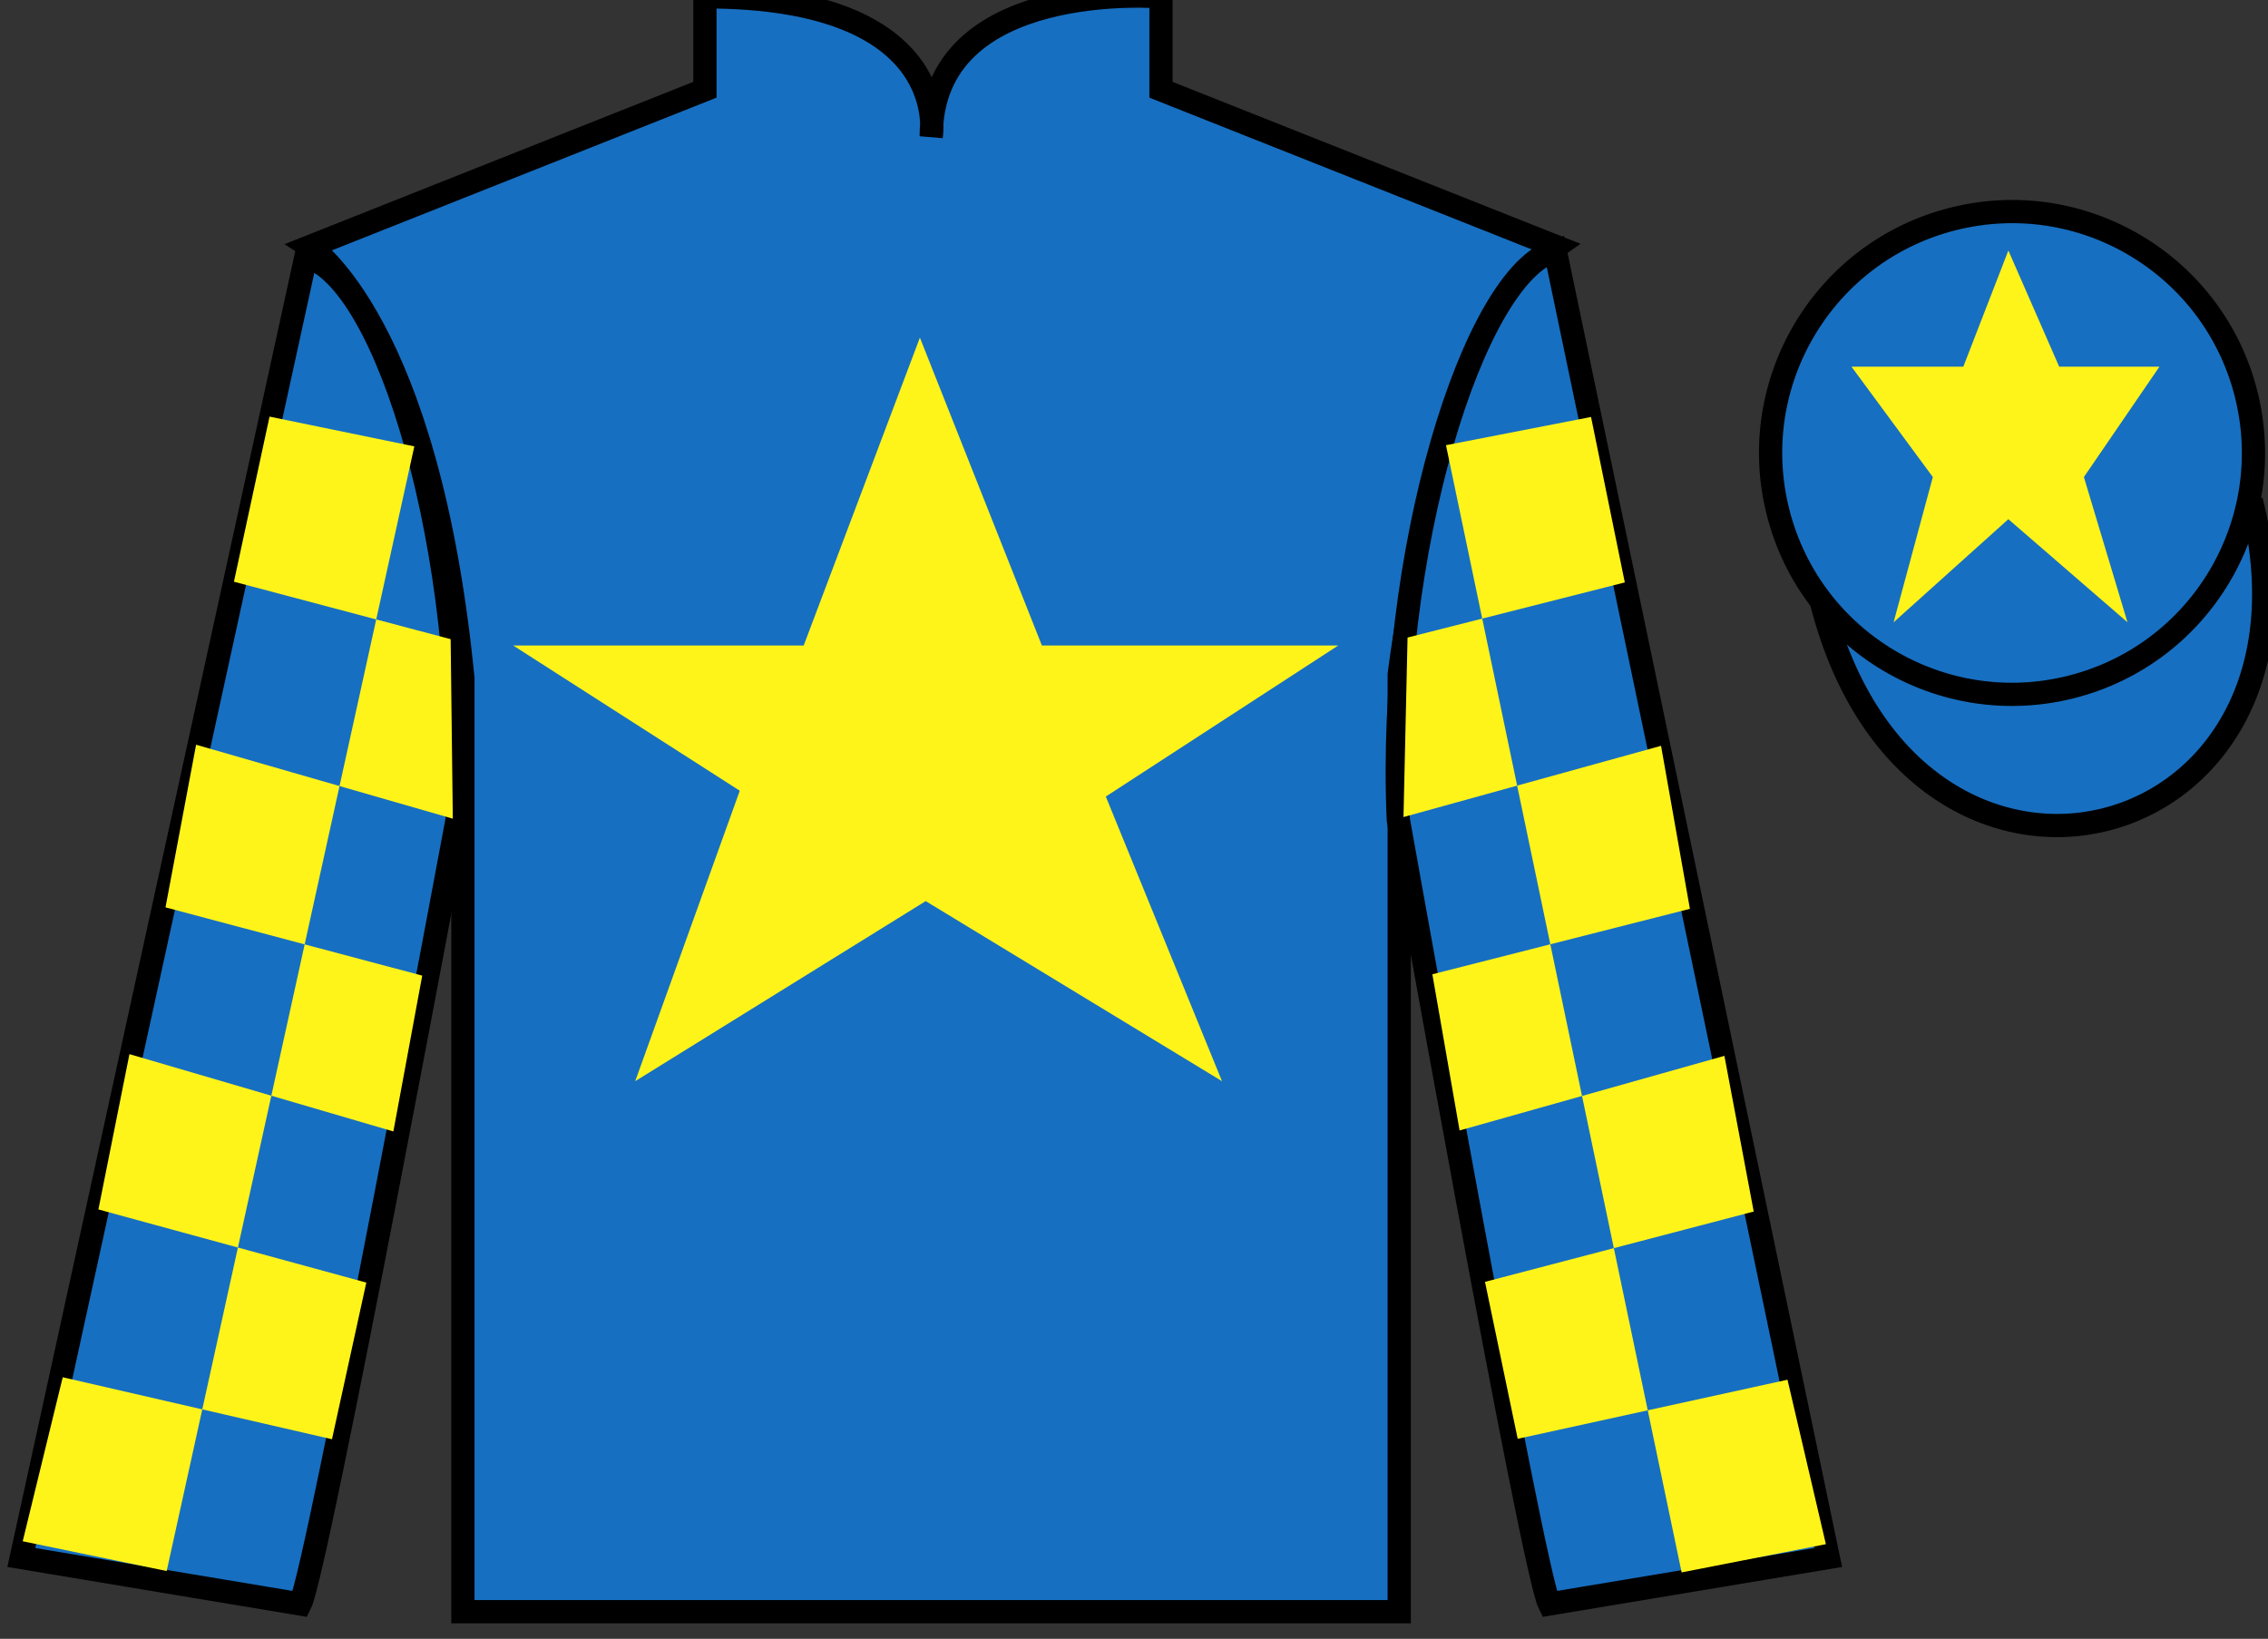
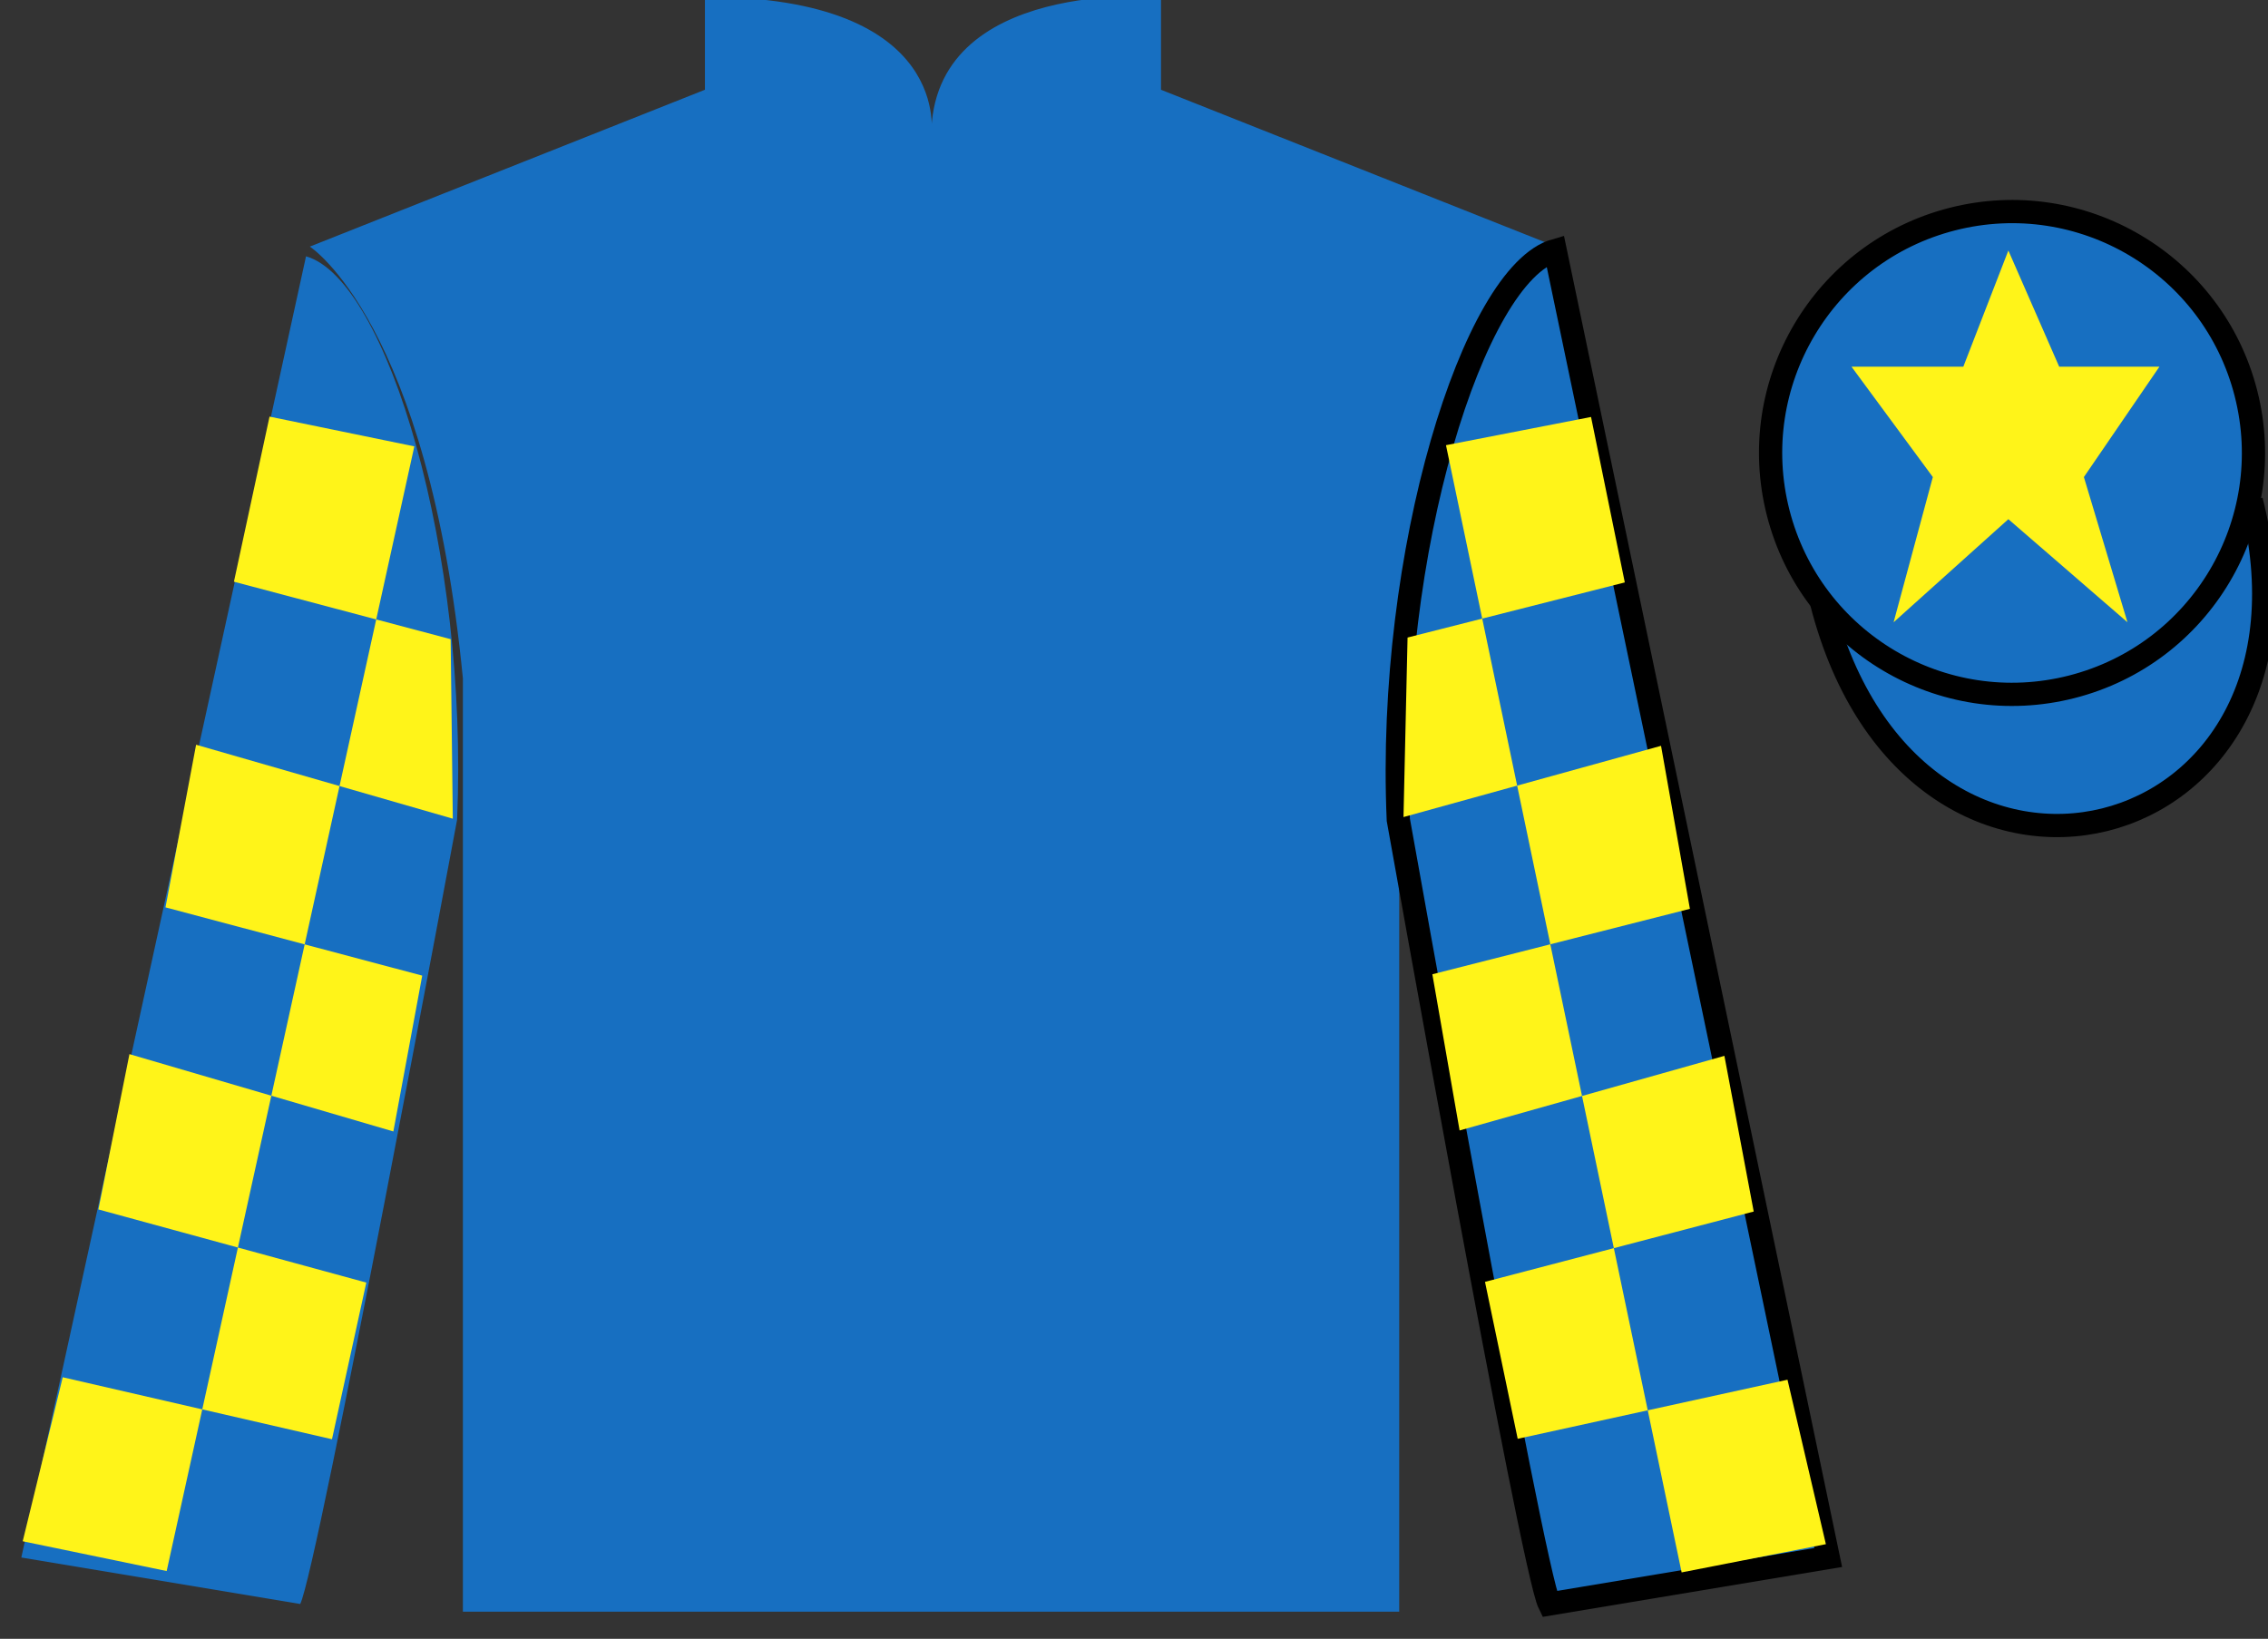
<svg xmlns="http://www.w3.org/2000/svg" width="97.59pt" height="70.53pt" viewBox="0 0 97.59 70.53" version="1.1">
  <rect x="0" y="0" width="97.59" height="70.53" fill="#333333" stroke="none" />
  <g id="surface0">
    <path style=" stroke:none;fill-rule:nonzero;fill:rgb(9.02%,43.529%,75.491%);fill-opacity:1;" d="M 13.332 10.613 C 13.332 10.613 18.418 13.863 19.918 29.195 C 19.918 29.195 19.918 44.195 19.918 69.363 L 60.207 69.363 L 60.207 29.031 C 60.207 29.031 62 14.031 66.957 10.613 L 49.957 3.863 L 49.957 -0.137 C 49.957 -0.137 40.07 -0.969 40.07 5.863 C 40.07 5.863 41.082 -0.137 30.332 -0.137 L 30.332 3.863 L 13.332 10.613 " />
-     <path style="fill:none;stroke-width:10;stroke-linecap:butt;stroke-linejoin:miter;stroke:rgb(0%,0%,0%);stroke-opacity:1;stroke-miterlimit:4;" d="M 133.32 599.167 C 133.32 599.167 184.18 566.667 199.18 413.347 C 199.18 413.347 199.18 263.347 199.18 11.667 L 602.07 11.667 L 602.07 414.988 C 602.07 414.988 620 564.987 669.57 599.167 L 499.57 666.667 L 499.57 706.667 C 499.57 706.667 400.703 714.987 400.703 646.667 C 400.703 646.667 410.82 706.667 303.32 706.667 L 303.32 666.667 L 133.32 599.167 Z M 133.32 599.167 " transform="matrix(0.1,0,0,-0.1,0,70.53)" />
    <path style=" stroke:none;fill-rule:nonzero;fill:rgb(9.02%,43.529%,75.491%);fill-opacity:1;" d="M 12.918 69.031 C 13.668 67.531 19.668 35.281 19.668 35.281 C 20.168 23.781 16.668 12.031 13.168 11.031 L 0.918 67.031 L 12.918 69.031 " />
-     <path style="fill:none;stroke-width:10;stroke-linecap:butt;stroke-linejoin:miter;stroke:rgb(0%,0%,0%);stroke-opacity:1;stroke-miterlimit:4;" d="M 129.18 14.988 C 136.68 29.988 196.68 352.488 196.68 352.488 C 201.68 467.488 166.68 584.987 131.68 594.987 L 9.18 34.987 L 129.18 14.988 Z M 129.18 14.988 " transform="matrix(0.1,0,0,-0.1,0,70.53)" />
    <path style=" stroke:none;fill-rule:nonzero;fill:rgb(9.02%,43.529%,75.491%);fill-opacity:1;" d="M 78.668 67.031 L 66.918 10.781 C 63.418 11.781 59.668 23.781 60.168 35.281 C 60.168 35.281 65.918 67.531 66.668 69.031 L 78.668 67.031 " />
    <path style="fill:none;stroke-width:10;stroke-linecap:butt;stroke-linejoin:miter;stroke:rgb(0%,0%,0%);stroke-opacity:1;stroke-miterlimit:4;" d="M 786.68 34.987 L 669.18 597.487 C 634.18 587.487 596.68 467.488 601.68 352.488 C 601.68 352.488 659.18 29.988 666.68 14.988 L 786.68 34.987 Z M 786.68 34.987 " transform="matrix(0.1,0,0,-0.1,0,70.53)" />
    <path style="fill-rule:nonzero;fill:rgb(9.02%,43.529%,75.491%);fill-opacity:1;stroke-width:10;stroke-linecap:butt;stroke-linejoin:miter;stroke:rgb(0%,0%,0%);stroke-opacity:1;stroke-miterlimit:4;" d="M 783.828 445.925 C 823.555 290.261 1007.5 337.878 968.711 489.87 " transform="matrix(0.1,0,0,-0.1,0,70.53)" />
-     <path style=" stroke:none;fill-rule:nonzero;fill:rgb(100%,95.41%,10.001%);fill-opacity:1;" d="M 39.582 14.531 L 34.582 27.781 L 22.082 27.781 L 31.832 34.031 L 27.332 46.531 L 39.832 38.781 L 52.582 46.531 L 47.582 34.281 L 57.582 27.781 L 44.832 27.781 L 39.582 14.531 " />
    <path style=" stroke:none;fill-rule:nonzero;fill:rgb(9.02%,43.529%,75.491%);fill-opacity:1;" d="M 89.145 29.559 C 94.703 28.141 98.059 22.484 96.641 16.926 C 95.223 11.367 89.566 8.012 84.008 9.43 C 78.449 10.848 75.094 16.504 76.512 22.062 C 77.93 27.621 83.586 30.977 89.145 29.559 " />
    <path style="fill:none;stroke-width:10;stroke-linecap:butt;stroke-linejoin:miter;stroke:rgb(0%,0%,0%);stroke-opacity:1;stroke-miterlimit:4;" d="M 891.445 409.714 C 947.031 423.894 980.586 480.456 966.406 536.042 C 952.227 591.628 895.664 625.183 840.078 611.003 C 784.492 596.823 750.938 540.261 765.117 484.675 C 779.297 429.089 835.859 395.534 891.445 409.714 Z M 891.445 409.714 " transform="matrix(0.1,0,0,-0.1,0,70.53)" />
    <path style=" stroke:none;fill-rule:nonzero;fill:rgb(100%,95.41%,10.001%);fill-opacity:1;" d="M 86.418 10.781 L 84.48 15.781 L 79.668 15.781 L 83.168 20.531 L 81.48 26.781 L 86.418 22.344 L 91.543 26.781 L 89.668 20.531 L 92.918 15.781 L 88.605 15.781 L 86.418 10.781 " />
    <path style=" stroke:none;fill-rule:nonzero;fill:rgb(100%,95.41%,10.001%);fill-opacity:1;" d="M 11.598 17.93 L 17.828 19.211 L 7.172 67.613 L 0.977 66.332 L 2.699 59.273 L 14.285 61.941 L 15.762 55.199 L 4.234 52.051 L 5.57 45.367 L 16.926 48.695 L 18.168 41.988 L 7.121 39.051 L 8.438 32.051 L 19.484 35.234 L 19.391 27.508 L 10.066 25.035 L 11.598 17.93 " />
    <path style=" stroke:none;fill-rule:nonzero;fill:rgb(100%,95.41%,10.001%);fill-opacity:1;" d="M 68.461 17.945 L 62.219 19.16 L 72.359 67.672 L 78.566 66.457 L 76.914 59.379 L 65.305 61.922 L 63.898 55.168 L 75.461 52.141 L 74.199 45.441 L 62.805 48.652 L 61.633 41.93 L 72.715 39.113 L 71.473 32.098 L 60.391 35.164 L 60.566 27.438 L 69.914 25.066 L 68.461 17.945 " />
  </g>
</svg>